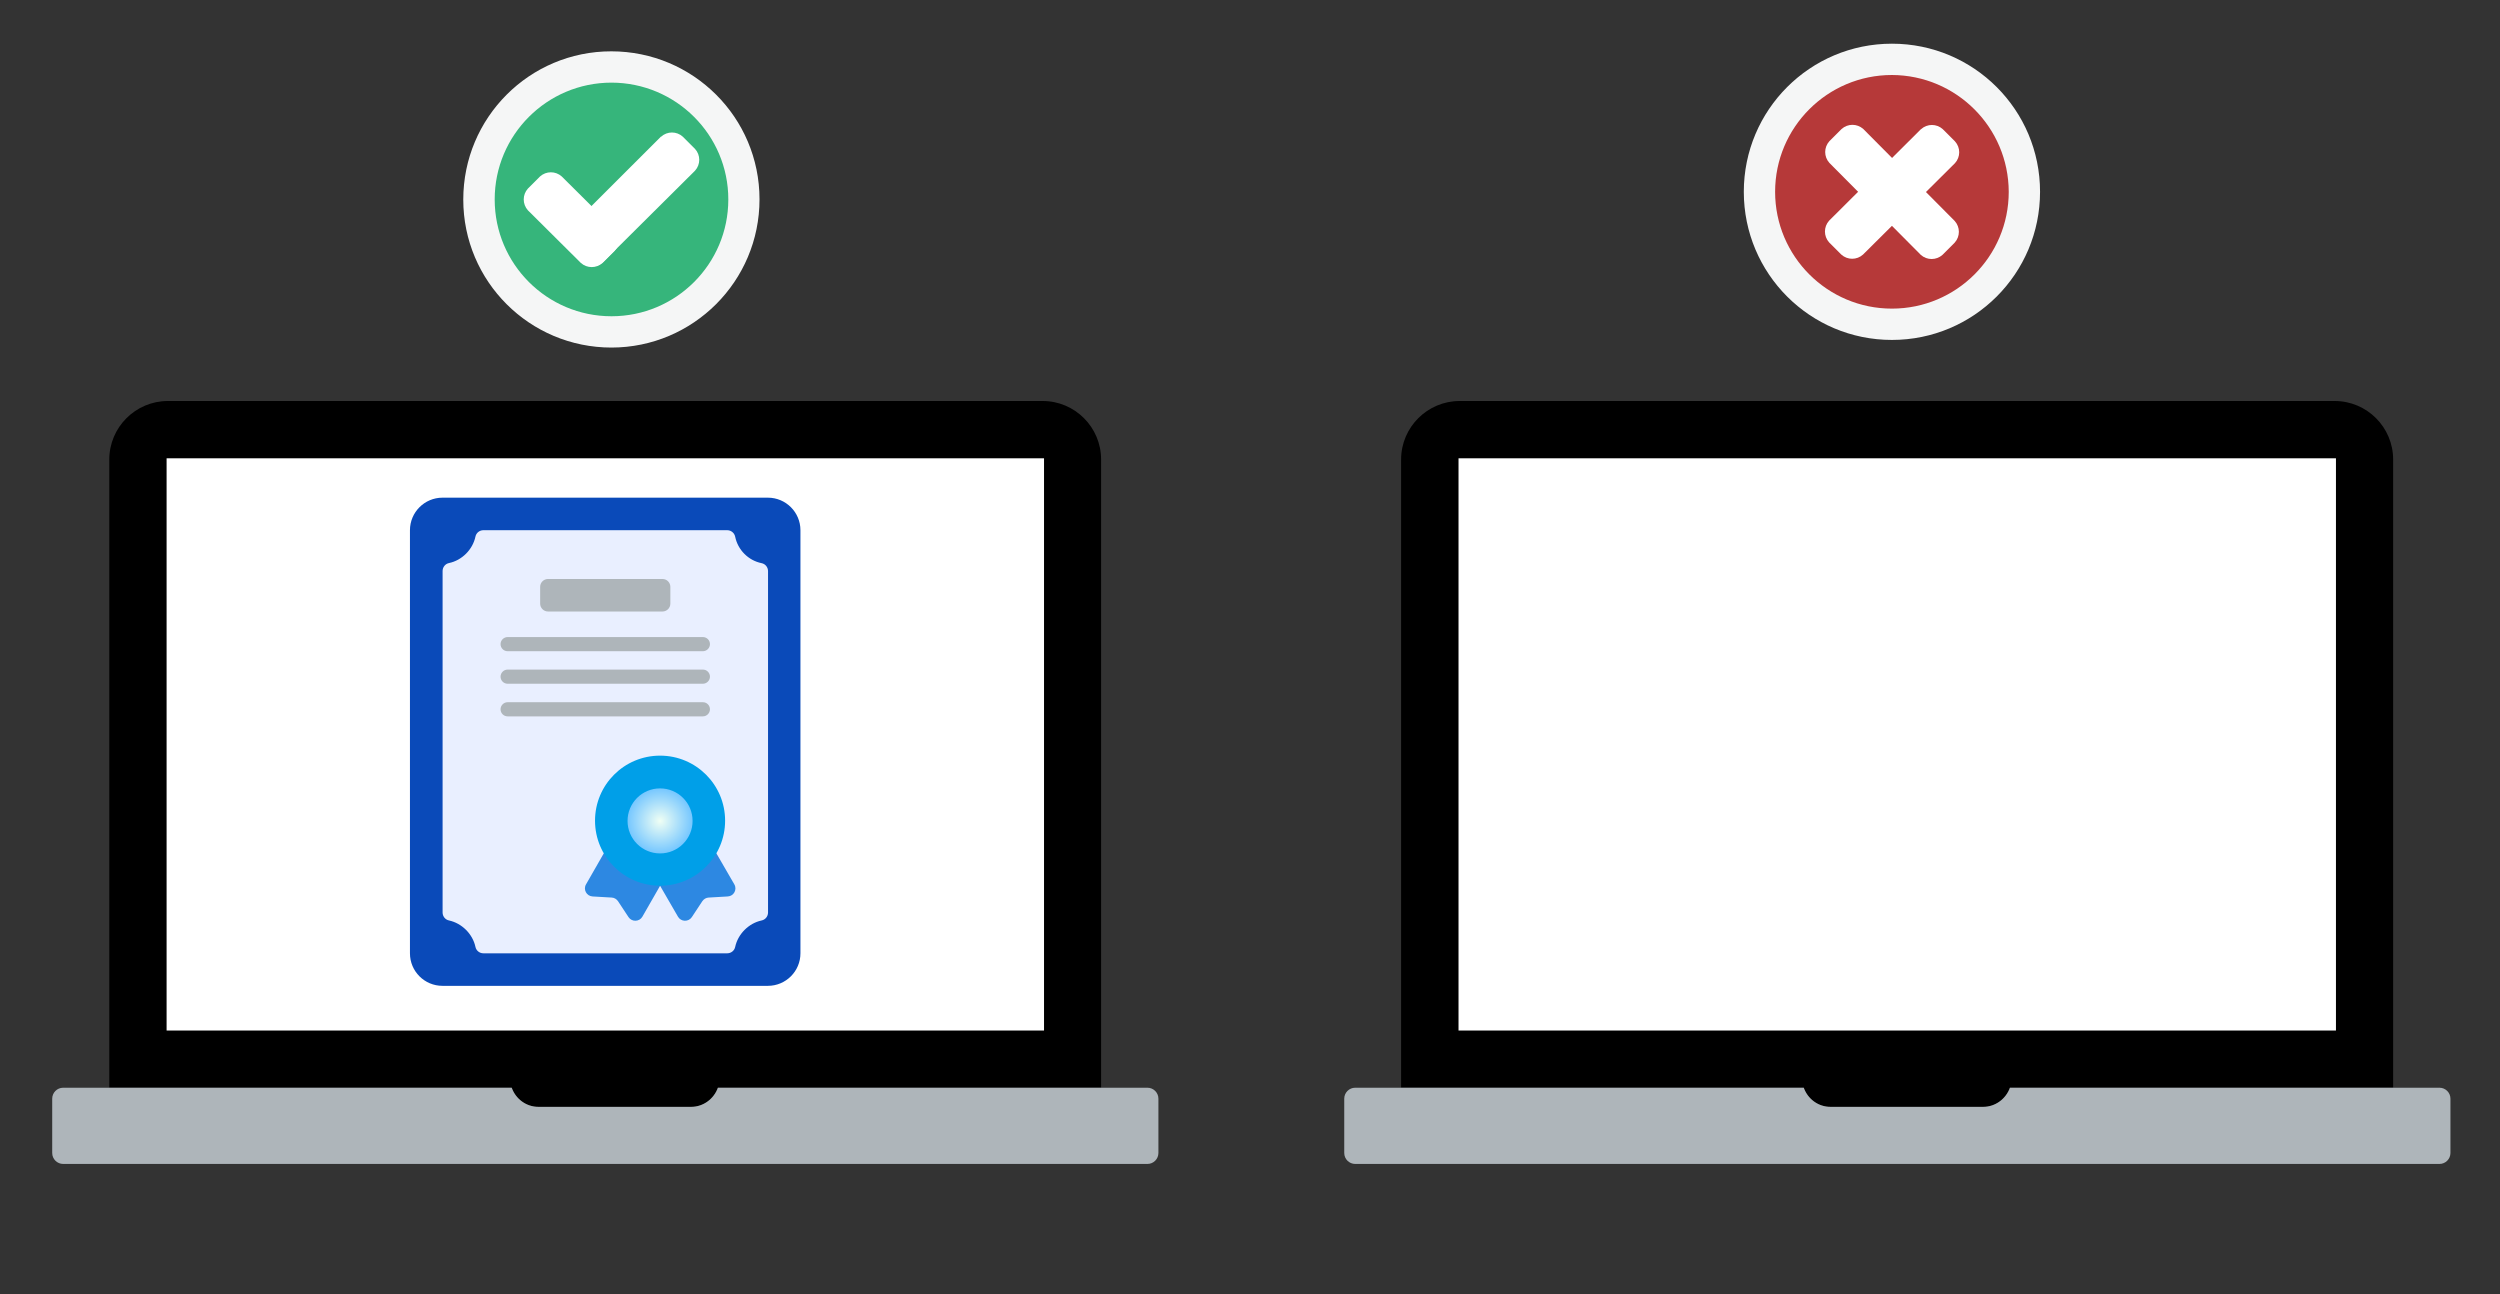
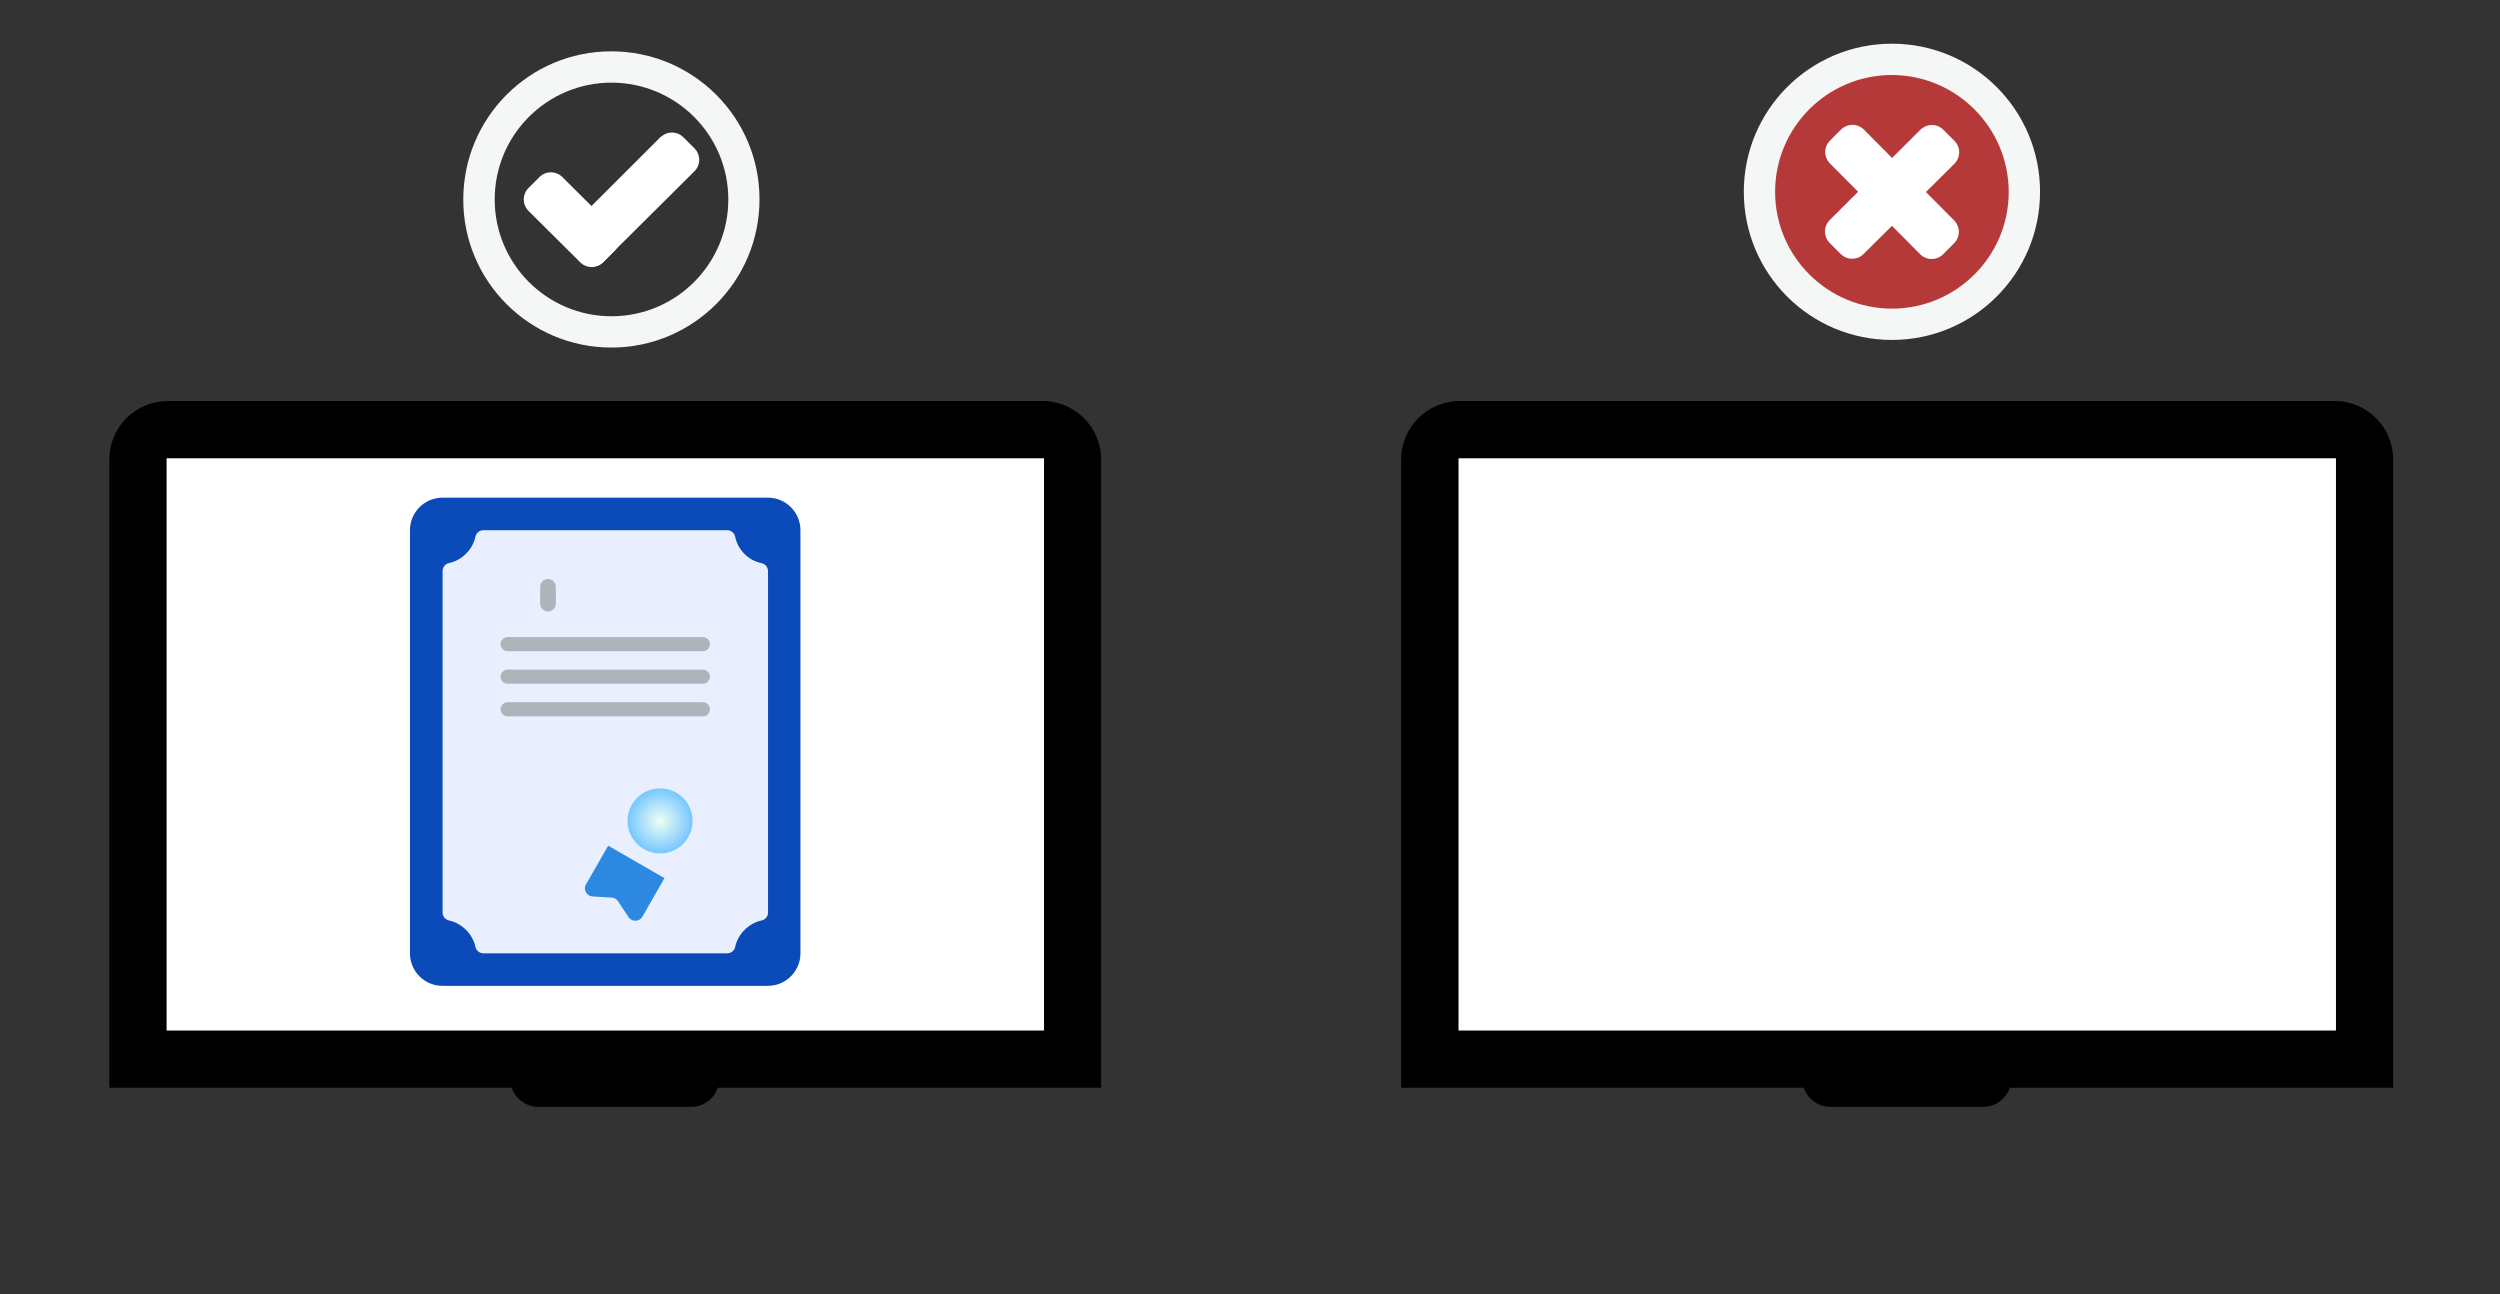
<svg xmlns="http://www.w3.org/2000/svg" id="Layer_1" viewBox="0 0 226 117">
  <rect x="0" y="0" width="226" height="117" fill="#333333" stroke="none" />
  <defs>
    <style>.cls-1{fill:#36b57b;}.cls-2{fill:#009fe8;}.cls-3{fill:url(#radial-gradient);}.cls-4{fill:#2d88e2;}.cls-5{fill:#fff;}.cls-6{fill:#e9efff;}.cls-7{fill:#0a4ab9;}.cls-8{fill:#aeb5ba;}.cls-9{fill:#b63939;}.cls-10{fill:#f5f6f6;}</style>
    <radialGradient id="radial-gradient" cx="59.67" cy="74.21" fx="59.67" fy="74.21" r="2.94" gradientUnits="userSpaceOnUse">
      <stop offset="0" stop-color="#f0fff4" />
      <stop offset="1" stop-color="#76c7ff" />
    </radialGradient>
  </defs>
  <path d="M46.25,98.33c.36,1,1.31,1.73,2.42,1.73h13.8c1.12,0,2.07-.72,2.42-1.73h34.65v-56.79c0-2.92-2.37-5.29-5.29-5.29H15.18c-2.92,0-5.3,2.37-5.3,5.29v56.79h36.37Z" />
  <rect class="cls-5" x="15.06" y="41.43" width="79.32" height="51.73" />
-   <path class="cls-8" d="M64.9,98.33c-.36,1-1.31,1.73-2.42,1.73h-13.8c-1.12,0-2.06-.72-2.42-1.73H5.71c-.55,0-.99.45-.99.99v4.91c0,.55.45.99.99.99h98.02c.55,0,.99-.45.99-.99v-4.91c0-.55-.45-.99-.99-.99h-38.82Z" />
  <path class="cls-7" d="M40,89.12h29.42c1.62,0,2.94-1.32,2.94-2.94v-38.25c0-1.62-1.32-2.94-2.94-2.94h-29.42c-1.62,0-2.94,1.32-2.94,2.94v38.25c0,1.63,1.32,2.94,2.94,2.94Z" />
  <path class="cls-6" d="M69.43,82.49v-30.86c0-.35-.24-.65-.58-.72-1.2-.24-2.15-1.2-2.39-2.39-.07-.34-.37-.59-.72-.59h-22.04c-.35,0-.65.24-.72.58-.25,1.18-1.23,2.15-2.39,2.39-.34.07-.58.37-.58.72v30.87c0,.35.24.65.58.72,1.16.25,2.14,1.22,2.39,2.39.07.34.37.58.72.58h22.04c.35,0,.65-.24.72-.58.25-1.16,1.22-2.14,2.39-2.39.34-.07.58-.37.58-.72h0Z" />
  <path class="cls-4" d="M60.07,79.38l-2,3.49c-.27.47-.95.49-1.25.04l-.95-1.44c-.13-.19-.34-.32-.57-.33l-1.73-.1c-.55-.03-.87-.63-.59-1.1l2-3.49,5.1,2.94Z" />
-   <path class="cls-4" d="M59.27,79.38l2.02,3.49c.27.47.95.49,1.25.04l.95-1.44c.13-.19.34-.32.57-.33l1.73-.1c.55-.03.87-.63.59-1.1l-2.02-3.49-5.1,2.94Z" />
-   <circle class="cls-2" cx="59.67" cy="74.19" r="5.88" />
  <circle class="cls-3" cx="59.67" cy="74.21" r="2.94" />
-   <path class="cls-8" d="M59.89,52.34h-10.35c-.39,0-.71.32-.71.71v1.52c0,.39.32.71.71.71h10.35c.39,0,.71-.32.71-.71v-1.52c0-.39-.32-.71-.71-.71h0Z" />
+   <path class="cls-8" d="M59.89,52.34h-10.35c-.39,0-.71.32-.71.71v1.52c0,.39.32.71.71.71c.39,0,.71-.32.71-.71v-1.52c0-.39-.32-.71-.71-.71h0Z" />
  <path class="cls-8" d="M63.54,58.87h-17.65c-.36,0-.64-.29-.64-.64s.29-.64.64-.64h17.65c.36,0,.64.29.64.64s-.29.64-.64.64h0ZM63.54,61.81h-17.65c-.36,0-.64-.29-.64-.64s.29-.64.64-.64h17.65c.36,0,.64.29.64.64s-.29.64-.64.64h0ZM63.54,64.76h-17.65c-.36,0-.64-.29-.64-.64s.29-.64.64-.64h17.65c.36,0,.64.29.64.64s-.29.64-.64.64h0Z" />
  <path d="M163.05,98.33c.36,1,1.31,1.73,2.42,1.73h13.8c1.12,0,2.07-.72,2.42-1.73h34.65v-56.79c0-2.92-2.37-5.29-5.29-5.29h-79.09c-2.92,0-5.3,2.37-5.3,5.29v56.79h36.37Z" />
  <rect class="cls-5" x="131.85" y="41.43" width="79.32" height="51.73" />
-   <path class="cls-8" d="M181.7,98.33c-.36,1-1.31,1.73-2.42,1.73h-13.8c-1.12,0-2.06-.72-2.42-1.73h-40.55c-.55,0-.99.45-.99.99v4.91c0,.55.45.99.99.99h98.02c.55,0,.99-.45.99-.99v-4.91c0-.55-.45-.99-.99-.99h-38.82Z" />
-   <path class="cls-1" d="M67.25,18.03c0,6.61-5.35,11.98-11.96,11.99-6.61,0-11.98-5.35-11.99-11.96,0-6.61,5.35-11.98,11.96-11.99h.01c6.61,0,11.97,5.35,11.97,11.96Z" />
  <path class="cls-10" d="M55.28,31.42c-7.4,0-13.4-5.98-13.4-13.38,0-7.4,5.98-13.4,13.38-13.4,7.4,0,13.4,5.98,13.4,13.38h0c0,7.4-5.99,13.39-13.38,13.4ZM55.28,7.47c-5.83,0-10.56,4.73-10.56,10.56,0,5.83,4.73,10.56,10.56,10.56,5.83,0,10.56-4.73,10.56-10.56h0c0-5.83-4.73-10.55-10.56-10.56Z" />
  <path class="cls-5" d="M55.57,20.71c.5.56.5,1.4,0,1.96l-1.1,1.1c-.56.5-1.4.5-1.96,0l-4.79-4.76c-.5-.56-.5-1.4,0-1.96l1.1-1.1c.56-.5,1.4-.5,1.96,0l4.79,4.76Z" />
  <path class="cls-5" d="M59.76,12.36c.56-.51,1.41-.51,1.97,0l1.1,1.1c.51.56.51,1.41,0,1.97l-8.31,8.26c-.56.5-1.4.5-1.96,0l-1.1-1.1c-.5-.56-.5-1.4,0-1.96l8.29-8.28Z" />
  <path class="cls-9" d="M183,17.34c0,6.61-5.35,11.98-11.96,11.99-6.61,0-11.98-5.35-11.99-11.96,0-6.61,5.35-11.98,11.96-11.99h.01c6.61,0,11.97,5.35,11.97,11.96Z" />
  <path class="cls-10" d="M171.03,30.73c-7.4,0-13.39-5.99-13.39-13.39s5.99-13.39,13.39-13.39c7.4,0,13.39,5.99,13.39,13.39s-5.99,13.39-13.39,13.39h0ZM171.03,6.78c-5.83,0-10.56,4.73-10.56,10.56s4.73,10.56,10.56,10.56c5.83,0,10.56-4.73,10.56-10.56-.02-5.82-4.73-10.54-10.56-10.56Z" />
  <path class="cls-5" d="M173.66,11.68c.56-.51,1.41-.51,1.97,0l1.1,1.1c.51.56.51,1.41,0,1.97l-8.31,8.26c-.56.51-1.41.51-1.97,0l-1.1-1.1c-.5-.56-.5-1.4,0-1.96l8.31-8.28Z" />
  <path class="cls-5" d="M165.38,14.73c-.51-.56-.51-1.41,0-1.97l1.1-1.1c.56-.5,1.4-.5,1.96,0l8.26,8.31c.51.56.51,1.41,0,1.97l-1.1,1.1c-.56.5-1.4.5-1.96,0l-8.26-8.31Z" />
</svg>